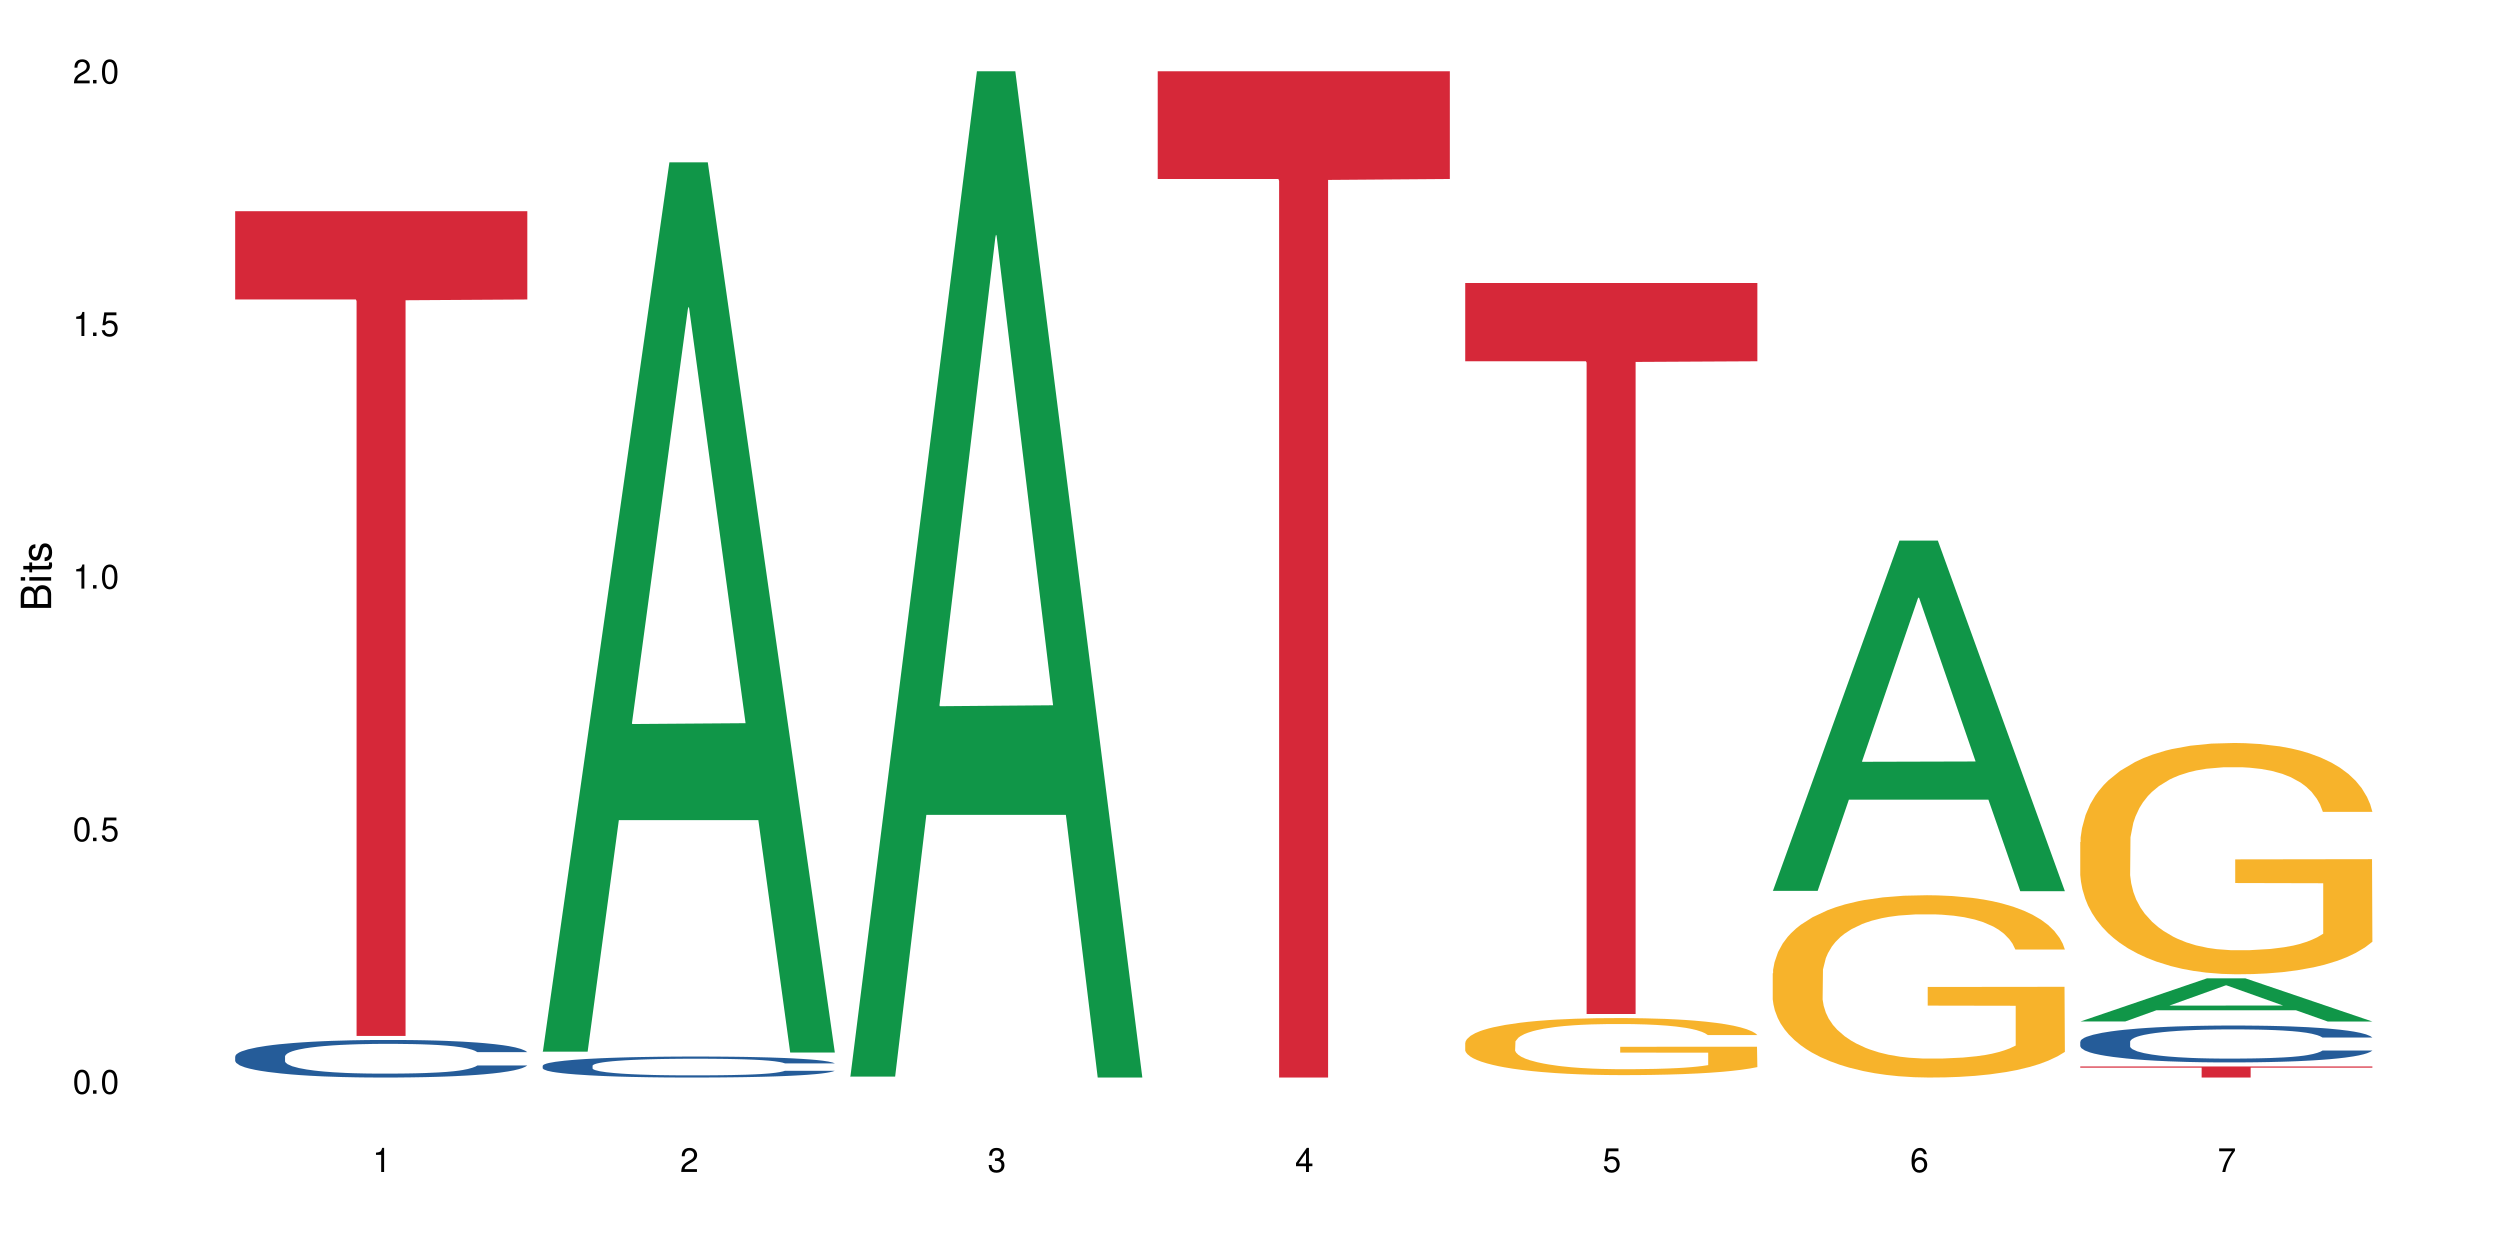
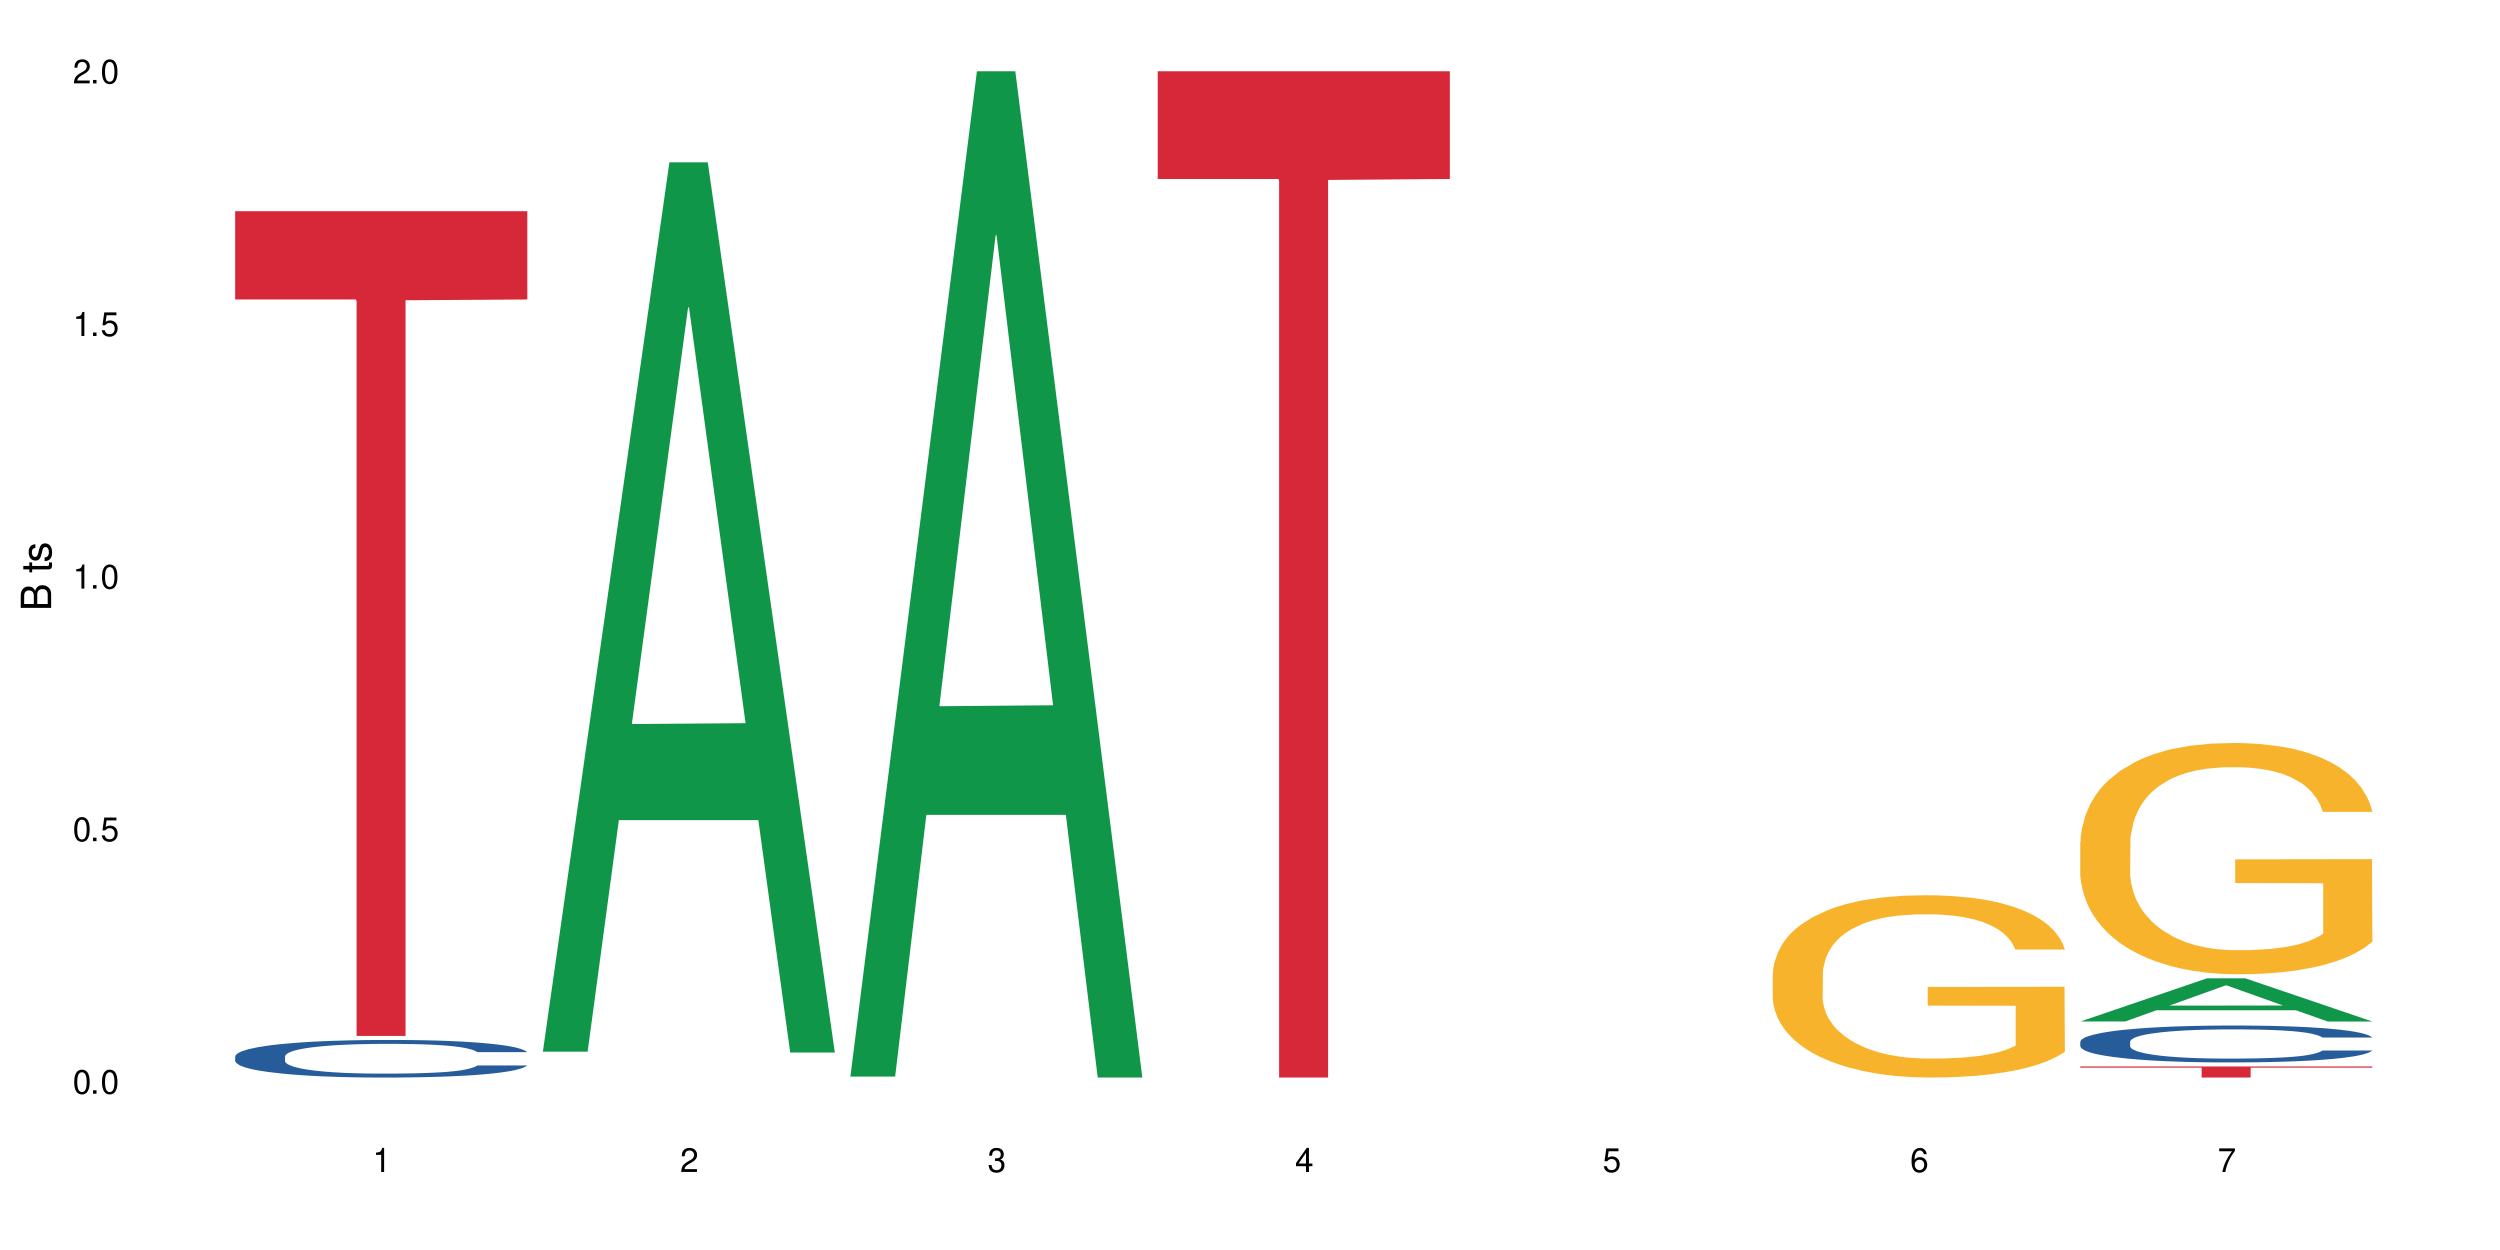
<svg xmlns="http://www.w3.org/2000/svg" xmlns:xlink="http://www.w3.org/1999/xlink" width="720" height="360" viewBox="0 0 720 360">
  <defs>
    <g>
      <g id="glyph-0-0">
</g>
      <g id="glyph-0-1">
        <path d="M 2.641 -6.938 C 2 -6.938 1.422 -6.656 1.078 -6.172 C 0.641 -5.562 0.406 -4.641 0.406 -3.359 C 0.406 -1.016 1.188 0.219 2.641 0.219 C 4.078 0.219 4.859 -1.016 4.859 -3.297 C 4.859 -4.641 4.656 -5.547 4.203 -6.172 C 3.844 -6.656 3.281 -6.938 2.641 -6.938 Z M 2.641 -6.188 C 3.547 -6.188 4 -5.25 4 -3.375 C 4 -1.406 3.562 -0.484 2.625 -0.484 C 1.734 -0.484 1.281 -1.438 1.281 -3.344 C 1.281 -5.25 1.734 -6.188 2.641 -6.188 Z M 2.641 -6.188 " />
      </g>
      <g id="glyph-0-2">
        <path d="M 1.828 -1 L 0.828 -1 L 0.828 0 L 1.828 0 Z M 1.828 -1 " />
      </g>
      <g id="glyph-0-3">
        <path d="M 4.562 -6.797 L 1.062 -6.797 L 0.547 -3.094 L 1.328 -3.094 C 1.719 -3.562 2.047 -3.734 2.578 -3.734 C 3.484 -3.734 4.062 -3.109 4.062 -2.094 C 4.062 -1.125 3.484 -0.531 2.578 -0.531 C 1.828 -0.531 1.375 -0.906 1.188 -1.672 L 0.328 -1.672 C 0.453 -1.109 0.547 -0.844 0.75 -0.594 C 1.125 -0.078 1.828 0.219 2.594 0.219 C 3.969 0.219 4.922 -0.781 4.922 -2.219 C 4.922 -3.562 4.031 -4.484 2.719 -4.484 C 2.25 -4.484 1.859 -4.359 1.469 -4.062 L 1.734 -5.969 L 4.562 -5.969 Z M 4.562 -6.797 " />
      </g>
      <g id="glyph-0-4">
        <path d="M 2.484 -4.938 L 2.484 0 L 3.328 0 L 3.328 -6.938 L 2.766 -6.938 C 2.469 -5.875 2.281 -5.734 0.984 -5.562 L 0.984 -4.938 Z M 2.484 -4.938 " />
      </g>
      <g id="glyph-0-5">
        <path d="M 4.859 -0.828 L 1.281 -0.828 C 1.359 -1.406 1.672 -1.781 2.5 -2.281 L 3.469 -2.828 C 4.406 -3.344 4.906 -4.062 4.906 -4.906 C 4.906 -5.484 4.672 -6.031 4.266 -6.406 C 3.859 -6.766 3.375 -6.938 2.719 -6.938 C 1.859 -6.938 1.219 -6.625 0.844 -6.031 C 0.609 -5.672 0.5 -5.234 0.484 -4.531 L 1.328 -4.531 C 1.359 -5.016 1.406 -5.281 1.531 -5.516 C 1.75 -5.938 2.188 -6.203 2.703 -6.203 C 3.469 -6.203 4.031 -5.641 4.031 -4.891 C 4.031 -4.344 3.719 -3.859 3.125 -3.516 L 2.234 -3 C 0.812 -2.172 0.406 -1.531 0.328 -0.016 L 4.859 -0.016 Z M 4.859 -0.828 " />
      </g>
      <g id="glyph-0-6">
        <path d="M 2.125 -3.188 L 2.578 -3.188 C 3.5 -3.188 3.984 -2.766 3.984 -1.922 C 3.984 -1.062 3.469 -0.531 2.594 -0.531 C 1.656 -0.531 1.203 -1 1.156 -2.016 L 0.312 -2.016 C 0.344 -1.453 0.438 -1.094 0.609 -0.781 C 0.953 -0.109 1.625 0.219 2.547 0.219 C 3.953 0.219 4.859 -0.625 4.859 -1.938 C 4.859 -2.828 4.516 -3.297 3.703 -3.594 C 4.344 -3.844 4.656 -4.328 4.656 -5.031 C 4.656 -6.219 3.875 -6.938 2.578 -6.938 C 1.203 -6.938 0.484 -6.172 0.453 -4.703 L 1.297 -4.703 C 1.312 -5.125 1.344 -5.359 1.453 -5.578 C 1.641 -5.969 2.062 -6.203 2.594 -6.203 C 3.344 -6.203 3.797 -5.75 3.797 -5 C 3.797 -4.516 3.609 -4.219 3.25 -4.047 C 3.016 -3.953 2.703 -3.922 2.125 -3.906 Z M 2.125 -3.188 " />
      </g>
      <g id="glyph-0-7">
        <path d="M 3.141 -1.672 L 3.141 0 L 3.984 0 L 3.984 -1.672 L 4.984 -1.672 L 4.984 -2.438 L 3.984 -2.438 L 3.984 -6.938 L 3.359 -6.938 L 0.266 -2.578 L 0.266 -1.672 Z M 3.141 -2.438 L 1 -2.438 L 3.141 -5.5 Z M 3.141 -2.438 " />
      </g>
      <g id="glyph-0-8">
        <path d="M 4.781 -5.125 C 4.609 -6.266 3.891 -6.938 2.844 -6.938 C 2.094 -6.938 1.422 -6.578 1.031 -5.953 C 0.594 -5.266 0.406 -4.422 0.406 -3.172 C 0.406 -2 0.578 -1.25 0.984 -0.641 C 1.359 -0.078 1.953 0.219 2.703 0.219 C 3.984 0.219 4.922 -0.75 4.922 -2.094 C 4.922 -3.375 4.062 -4.281 2.844 -4.281 C 2.172 -4.281 1.641 -4.031 1.281 -3.516 C 1.281 -5.234 1.828 -6.188 2.797 -6.188 C 3.391 -6.188 3.797 -5.797 3.938 -5.125 Z M 2.734 -3.531 C 3.547 -3.531 4.062 -2.953 4.062 -2.031 C 4.062 -1.156 3.484 -0.531 2.703 -0.531 C 1.922 -0.531 1.328 -1.188 1.328 -2.078 C 1.328 -2.938 1.906 -3.531 2.734 -3.531 Z M 2.734 -3.531 " />
      </g>
      <g id="glyph-0-9">
        <path d="M 4.984 -6.797 L 0.438 -6.797 L 0.438 -5.969 L 4.109 -5.969 C 2.5 -3.656 1.828 -2.234 1.328 0 L 2.219 0 C 2.594 -2.172 3.453 -4.047 4.984 -6.094 Z M 4.984 -6.797 " />
      </g>
      <g id="glyph-1-0">
</g>
      <g id="glyph-1-1">
        <path d="M 0 -0.953 L 0 -4.891 C 0 -5.719 -0.234 -6.344 -0.734 -6.797 C -1.188 -7.234 -1.812 -7.469 -2.5 -7.469 C -3.547 -7.469 -4.188 -7 -4.625 -5.875 C -4.984 -6.688 -5.625 -7.094 -6.531 -7.094 C -7.172 -7.094 -7.734 -6.859 -8.141 -6.391 C -8.562 -5.922 -8.75 -5.344 -8.75 -4.5 L -8.75 -0.953 Z M -4.984 -2.062 L -7.766 -2.062 L -7.766 -4.219 C -7.766 -4.844 -7.688 -5.203 -7.453 -5.5 C -7.219 -5.812 -6.859 -5.969 -6.375 -5.969 C -5.891 -5.969 -5.531 -5.812 -5.297 -5.5 C -5.062 -5.203 -4.984 -4.844 -4.984 -4.219 Z M -0.984 -2.062 L -4 -2.062 L -4 -4.781 C -4 -5.766 -3.438 -6.359 -2.484 -6.359 C -1.547 -6.359 -0.984 -5.766 -0.984 -4.781 Z M -0.984 -2.062 " />
      </g>
      <g id="glyph-1-2">
-         <path d="M -6.281 -1.797 L -6.281 -0.797 L 0 -0.797 L 0 -1.797 Z M -8.75 -1.797 L -8.75 -0.797 L -7.484 -0.797 L -7.484 -1.797 Z M -8.75 -1.797 " />
-       </g>
+         </g>
      <g id="glyph-1-3">
        <path d="M -6.281 -3.047 L -6.281 -2.016 L -8.016 -2.016 L -8.016 -1.016 L -6.281 -1.016 L -6.281 -0.172 L -5.469 -0.172 L -5.469 -1.016 L -0.719 -1.016 C -0.078 -1.016 0.281 -1.453 0.281 -2.234 C 0.281 -2.5 0.25 -2.719 0.188 -3.047 L -0.641 -3.047 C -0.609 -2.906 -0.594 -2.766 -0.594 -2.562 C -0.594 -2.141 -0.719 -2.016 -1.156 -2.016 L -5.469 -2.016 L -5.469 -3.047 Z M -6.281 -3.047 " />
      </g>
      <g id="glyph-1-4">
        <path d="M -4.531 -5.25 C -5.766 -5.25 -6.469 -4.422 -6.469 -2.969 C -6.469 -1.516 -5.719 -0.562 -4.547 -0.562 C -3.562 -0.562 -3.094 -1.062 -2.734 -2.562 L -2.516 -3.484 C -2.344 -4.188 -2.094 -4.469 -1.641 -4.469 C -1.047 -4.469 -0.641 -3.875 -0.641 -3 C -0.641 -2.453 -0.797 -2 -1.062 -1.75 C -1.25 -1.594 -1.422 -1.531 -1.875 -1.469 L -1.875 -0.406 C -0.422 -0.453 0.281 -1.266 0.281 -2.922 C 0.281 -4.5 -0.5 -5.516 -1.719 -5.516 C -2.656 -5.516 -3.172 -4.984 -3.469 -3.734 L -3.703 -2.766 C -3.891 -1.953 -4.156 -1.609 -4.594 -1.609 C -5.188 -1.609 -5.547 -2.125 -5.547 -2.938 C -5.547 -3.75 -5.203 -4.172 -4.531 -4.203 Z M -4.531 -5.25 " />
      </g>
    </g>
  </defs>
  <rect x="-72" y="-36" width="864" height="432" fill="rgb(100%, 100%, 100%)" fill-opacity="1" />
  <path fill-rule="nonzero" fill="rgb(14.51%, 36.078%, 60%)" fill-opacity="1" d="M 67.73 304.219 L 67.832 304.211 L 67.832 303.973 L 68.141 303.598 L 68.859 303.121 L 69.578 302.797 L 71.426 302.211 L 73.988 301.648 L 76.656 301.215 L 78.605 300.957 L 80.352 300.758 L 84.352 300.395 L 86.918 300.207 L 89.688 300.035 L 93.074 299.867 L 95.535 299.77 L 101.078 299.613 L 105.18 299.543 L 108.363 299.512 L 115.238 299.512 L 119.34 299.551 L 122.316 299.602 L 125.598 299.68 L 128.371 299.77 L 133.191 299.988 L 137.5 300.266 L 139.449 300.422 L 142.527 300.73 L 144.891 301.027 L 146.531 301.281 L 148.379 301.648 L 150.02 302.094 L 151.25 302.598 L 151.867 303.023 L 137.5 303.023 L 136.785 302.629 L 135.961 302.32 L 134.422 301.918 L 132.883 301.629 L 130.73 301.344 L 128.781 301.156 L 126.113 300.965 L 123.754 300.848 L 121.289 300.758 L 118.93 300.699 L 114.414 300.641 L 109.184 300.641 L 107.234 300.66 L 103.23 300.738 L 101.078 300.809 L 98 300.945 L 95.844 301.074 L 93.281 301.273 L 91.535 301.441 L 89.379 301.699 L 87.84 301.926 L 86.098 302.254 L 85.07 302.5 L 84.148 302.777 L 83.328 303.102 L 82.711 303.449 L 82.301 303.816 L 82.094 304.172 L 82.094 305.703 L 82.301 306.059 L 82.812 306.477 L 84.148 307.078 L 86.098 307.602 L 88.355 308.02 L 90.508 308.316 L 91.742 308.453 L 93.383 308.613 L 95.945 308.809 L 99.641 309.008 L 101.797 309.086 L 105.078 309.164 L 108.465 309.203 L 112.98 309.203 L 116.98 309.164 L 119.648 309.117 L 122.418 309.035 L 126.215 308.867 L 128.574 308.711 L 130.629 308.523 L 132.168 308.336 L 133.191 308.176 L 134.73 307.871 L 135.961 307.535 L 136.887 307.188 L 137.5 306.852 L 151.867 306.852 L 151.25 307.246 L 150.328 307.633 L 149.402 307.918 L 147.969 308.266 L 146.324 308.57 L 143.965 308.918 L 142.016 309.145 L 139.449 309.395 L 137.09 309.582 L 134.527 309.75 L 130.73 309.945 L 128.266 310.047 L 125.598 310.133 L 122.418 310.215 L 118.418 310.281 L 114.109 310.324 L 110.105 310.332 L 105.797 310.312 L 102.617 310.273 L 98.41 310.184 L 93.176 310.008 L 89.379 309.816 L 86.406 309.629 L 83.84 309.434 L 80.969 309.164 L 77.273 308.73 L 75.016 308.395 L 73.477 308.117 L 71.734 307.73 L 70.5 307.387 L 69.066 306.832 L 68.039 306.129 L 67.73 305.586 Z M 67.73 304.219 " />
  <path fill-rule="nonzero" fill="rgb(83.922%, 15.686%, 22.353%)" fill-opacity="1" d="M 67.73 60.824 L 151.867 60.824 L 151.867 86.25 L 116.801 86.473 L 116.801 298.348 L 102.695 298.348 L 102.695 86.695 L 102.488 86.25 L 67.73 86.25 Z M 67.73 60.824 " />
  <path fill-rule="nonzero" fill="rgb(6.275%, 58.824%, 28.235%)" fill-opacity="1" d="M 156.293 302.887 L 156.383 302.645 L 192.789 46.75 L 203.844 46.75 L 240.43 303.125 L 227.574 303.125 L 218.406 236.203 L 178.227 236.203 L 169.238 302.887 L 156.293 302.887 L 182.094 208.52 L 214.723 208.277 L 198.453 88.637 L 198.273 88.398 L 198.094 89.121 L 182.004 208.277 L 182.094 208.52 Z M 156.293 302.887 " />
-   <path fill-rule="nonzero" fill="rgb(14.51%, 36.078%, 60%)" fill-opacity="1" d="M 156.293 306.918 L 156.398 306.914 L 156.398 306.781 L 156.703 306.57 L 157.422 306.305 L 158.141 306.125 L 159.988 305.797 L 162.555 305.484 L 165.223 305.238 L 167.172 305.098 L 168.914 304.984 L 172.918 304.781 L 175.48 304.676 L 178.25 304.582 L 181.637 304.488 L 184.102 304.434 L 189.641 304.344 L 193.746 304.305 L 196.926 304.289 L 203.801 304.289 L 207.902 304.312 L 210.879 304.34 L 214.164 304.383 L 216.934 304.434 L 221.754 304.555 L 226.066 304.711 L 228.016 304.797 L 231.094 304.969 L 233.453 305.133 L 235.094 305.277 L 236.941 305.484 L 238.582 305.73 L 239.812 306.012 L 240.43 306.25 L 226.066 306.25 L 225.348 306.031 L 224.527 305.859 L 222.988 305.633 L 221.449 305.473 L 219.293 305.312 L 217.344 305.207 L 214.676 305.102 L 212.316 305.035 L 209.855 304.984 L 207.492 304.953 L 202.98 304.918 L 197.746 304.918 L 195.797 304.93 L 191.797 304.973 L 189.641 305.012 L 186.562 305.09 L 184.406 305.164 L 181.844 305.273 L 180.098 305.367 L 177.945 305.512 L 176.406 305.637 L 174.66 305.82 L 173.633 305.957 L 172.711 306.113 L 171.891 306.293 L 171.273 306.488 L 170.863 306.691 L 170.66 306.891 L 170.66 307.746 L 170.863 307.945 L 171.379 308.18 L 172.711 308.516 L 174.66 308.809 L 176.918 309.039 L 179.074 309.207 L 180.305 309.281 L 181.945 309.371 L 184.512 309.48 L 188.203 309.594 L 190.359 309.637 L 193.641 309.68 L 197.027 309.703 L 201.543 309.703 L 205.543 309.68 L 208.211 309.652 L 210.98 309.609 L 214.777 309.516 L 217.137 309.426 L 219.191 309.32 L 220.73 309.215 L 221.754 309.129 L 223.293 308.957 L 224.527 308.77 L 225.449 308.574 L 226.066 308.387 L 240.43 308.387 L 239.812 308.609 L 238.891 308.824 L 237.969 308.984 L 236.531 309.18 L 234.891 309.348 L 232.527 309.543 L 230.578 309.668 L 228.016 309.809 L 225.656 309.914 L 223.09 310.008 L 219.293 310.117 L 216.832 310.172 L 214.164 310.223 L 210.98 310.266 L 206.98 310.305 L 202.672 310.328 L 198.668 310.332 L 194.359 310.32 L 191.18 310.301 L 186.973 310.25 L 181.738 310.148 L 177.945 310.047 L 174.969 309.941 L 172.402 309.828 L 169.531 309.68 L 165.836 309.438 L 163.578 309.25 L 162.039 309.094 L 160.297 308.879 L 159.066 308.688 L 157.629 308.379 L 156.602 307.984 L 156.293 307.68 Z M 156.293 306.918 " />
  <path fill-rule="nonzero" fill="rgb(6.275%, 58.824%, 28.235%)" fill-opacity="1" d="M 244.859 310.059 L 244.949 309.789 L 281.352 20.527 L 292.41 20.527 L 328.992 310.332 L 316.141 310.332 L 306.969 234.684 L 266.789 234.684 L 257.801 310.059 L 244.859 310.059 L 270.656 203.391 L 303.285 203.117 L 287.016 67.875 L 286.836 67.602 L 286.656 68.418 L 270.566 203.117 L 270.656 203.391 Z M 244.859 310.059 " />
  <path fill-rule="nonzero" fill="rgb(83.922%, 15.686%, 22.353%)" fill-opacity="1" d="M 333.422 20.527 L 417.555 20.527 L 417.555 51.547 L 382.492 51.82 L 382.492 310.332 L 368.383 310.332 L 368.383 52.094 L 368.18 51.547 L 333.422 51.547 Z M 333.422 20.527 " />
-   <path fill-rule="nonzero" fill="rgb(96.863%, 70.196%, 16.863%)" fill-opacity="1" d="M 421.984 300.242 L 422.086 300.227 L 422.086 299.926 L 422.496 299.25 L 423.523 298.32 L 424.859 297.555 L 426.293 296.953 L 427.219 296.637 L 428.758 296.188 L 430.09 295.859 L 433.477 295.184 L 437.785 294.551 L 440.145 294.281 L 442.812 294.027 L 446.609 293.742 L 448.355 293.637 L 453.688 293.398 L 459.742 293.246 L 466.41 293.203 L 469.488 293.215 L 473.695 293.277 L 479.441 293.441 L 482.727 293.594 L 485.293 293.742 L 487.957 293.938 L 491.242 294.238 L 494.32 294.598 L 496.781 294.957 L 499.246 295.406 L 501.297 295.887 L 503.043 296.414 L 504.582 297.043 L 505.504 297.57 L 506.121 298.094 L 491.859 298.094 L 491.035 297.57 L 490.113 297.164 L 488.574 296.668 L 487.035 296.309 L 485.496 296.023 L 482.625 295.633 L 480.16 295.395 L 477.082 295.184 L 474.105 295.047 L 470.723 294.957 L 468.668 294.926 L 463.23 294.926 L 458.305 295.031 L 455.434 295.152 L 453.383 295.273 L 450.508 295.496 L 448.766 295.68 L 447.738 295.797 L 444.66 296.262 L 442.609 296.684 L 441.48 296.969 L 440.043 297.418 L 439.016 297.824 L 437.887 298.426 L 437.273 298.875 L 436.453 299.895 L 436.348 302.598 L 436.656 303.168 L 437.273 303.781 L 438.094 304.324 L 439.324 304.895 L 440.555 305.328 L 442.711 305.914 L 444.559 306.305 L 445.992 306.559 L 448.766 306.965 L 449.895 307.098 L 452.562 307.371 L 455.332 307.578 L 458.715 307.758 L 461.281 307.848 L 465.387 307.926 L 470.617 307.926 L 476.773 307.836 L 480.676 307.715 L 483.34 307.594 L 485.086 307.488 L 487.242 307.324 L 488.781 307.176 L 490.215 307.008 L 491.961 306.754 L 491.961 303.168 L 466.617 303.152 L 466.617 301.473 L 506.016 301.457 L 506.121 307.324 L 503.965 307.73 L 501.297 308.121 L 498.73 308.418 L 496.066 308.676 L 492.27 308.961 L 489.191 309.141 L 484.469 309.352 L 480.16 309.484 L 475.645 309.574 L 471.645 309.621 L 466.926 309.637 L 462.719 309.605 L 458.203 309.516 L 454.613 309.395 L 451.328 309.246 L 448.047 309.051 L 443.941 308.734 L 441.273 308.48 L 438.504 308.164 L 435.734 307.789 L 433.27 307.383 L 431.629 307.07 L 429.988 306.707 L 428.242 306.258 L 426.602 305.75 L 425.371 305.281 L 424.242 304.758 L 423.422 304.262 L 422.602 303.586 L 422.191 303.047 L 421.984 302.582 Z M 421.984 300.242 " />
-   <path fill-rule="nonzero" fill="rgb(83.922%, 15.686%, 22.353%)" fill-opacity="1" d="M 421.984 81.508 L 506.121 81.508 L 506.121 104.043 L 471.055 104.238 L 471.055 292.039 L 456.945 292.039 L 456.945 104.438 L 456.742 104.043 L 421.984 104.043 Z M 421.984 81.508 " />
-   <path fill-rule="nonzero" fill="rgb(6.275%, 58.824%, 28.235%)" fill-opacity="1" d="M 510.547 256.566 L 510.637 256.473 L 547.043 155.688 L 558.098 155.688 L 594.684 256.66 L 581.828 256.66 L 572.66 230.305 L 532.48 230.305 L 523.492 256.566 L 510.547 256.566 L 536.348 219.398 L 568.977 219.305 L 552.707 172.184 L 552.527 172.09 L 552.348 172.375 L 536.258 219.305 L 536.348 219.398 Z M 510.547 256.566 " />
  <path fill-rule="nonzero" fill="rgb(96.863%, 70.196%, 16.863%)" fill-opacity="1" d="M 510.547 280.312 L 510.652 280.266 L 510.652 279.309 L 511.062 277.148 L 512.086 274.176 L 513.422 271.73 L 514.855 269.812 L 515.781 268.805 L 517.32 267.367 L 518.652 266.312 L 522.039 264.152 L 526.348 262.141 L 528.707 261.277 L 531.375 260.461 L 535.172 259.551 L 536.918 259.215 L 542.254 258.449 L 548.305 257.969 L 554.977 257.824 L 558.055 257.871 L 562.262 258.062 L 568.008 258.59 L 571.289 259.07 L 573.855 259.551 L 576.523 260.176 L 579.805 261.133 L 582.883 262.285 L 585.348 263.434 L 587.809 264.875 L 589.859 266.406 L 591.605 268.086 L 593.145 270.102 L 594.066 271.777 L 594.684 273.457 L 580.422 273.457 L 579.602 271.777 L 578.676 270.484 L 577.137 268.902 L 575.598 267.75 L 574.059 266.84 L 571.188 265.594 L 568.723 264.824 L 565.645 264.152 L 562.672 263.723 L 559.285 263.434 L 557.234 263.34 L 551.793 263.34 L 546.871 263.676 L 543.996 264.059 L 541.945 264.441 L 539.07 265.16 L 537.328 265.738 L 536.301 266.121 L 533.223 267.605 L 531.172 268.949 L 530.043 269.859 L 528.605 271.301 L 527.582 272.594 L 526.453 274.512 L 525.836 275.949 L 525.016 279.211 L 524.914 287.844 L 525.219 289.664 L 525.836 291.633 L 526.656 293.355 L 527.887 295.18 L 529.121 296.57 L 531.273 298.441 L 533.121 299.688 L 534.559 300.504 L 537.328 301.797 L 538.457 302.227 L 541.125 303.09 L 543.895 303.762 L 547.281 304.34 L 549.844 304.625 L 553.949 304.867 L 559.184 304.867 L 565.34 304.578 L 569.238 304.195 L 571.906 303.812 L 573.648 303.477 L 575.805 302.949 L 577.344 302.469 L 578.781 301.941 L 580.523 301.125 L 580.523 289.664 L 555.18 289.617 L 555.18 284.246 L 594.582 284.199 L 594.684 302.949 L 592.527 304.242 L 589.859 305.488 L 587.297 306.449 L 584.629 307.262 L 580.832 308.176 L 577.754 308.75 L 573.035 309.422 L 568.723 309.852 L 564.211 310.141 L 560.207 310.285 L 555.488 310.332 L 551.281 310.238 L 546.766 309.949 L 543.176 309.566 L 539.895 309.086 L 536.609 308.461 L 532.504 307.457 L 529.836 306.641 L 527.066 305.633 L 524.297 304.434 L 521.836 303.141 L 520.191 302.133 L 518.551 300.98 L 516.809 299.543 L 515.164 297.914 L 513.934 296.426 L 512.805 294.746 L 511.984 293.164 L 511.164 291.008 L 510.754 289.281 L 510.547 287.793 Z M 510.547 280.312 " />
  <path fill-rule="nonzero" fill="rgb(6.275%, 58.824%, 28.235%)" fill-opacity="1" d="M 599.113 294.188 L 599.203 294.176 L 635.605 281.762 L 646.664 281.762 L 683.246 294.199 L 670.395 294.199 L 661.223 290.953 L 621.043 290.953 L 612.055 294.188 L 599.113 294.188 L 624.91 289.609 L 657.539 289.598 L 641.27 283.793 L 641.09 283.781 L 640.91 283.816 L 624.82 289.598 L 624.91 289.609 Z M 599.113 294.188 " />
  <path fill-rule="nonzero" fill="rgb(14.51%, 36.078%, 60%)" fill-opacity="1" d="M 599.113 299.98 L 599.215 299.973 L 599.215 299.738 L 599.523 299.371 L 600.238 298.906 L 600.957 298.586 L 602.805 298.012 L 605.371 297.457 L 608.039 297.031 L 609.988 296.777 L 611.73 296.586 L 615.734 296.227 L 618.297 296.043 L 621.07 295.875 L 624.453 295.711 L 626.918 295.613 L 632.457 295.461 L 636.562 295.391 L 639.742 295.363 L 646.617 295.363 L 650.723 295.402 L 653.695 295.449 L 656.98 295.527 L 659.75 295.613 L 664.574 295.828 L 668.883 296.102 L 670.832 296.254 L 673.91 296.555 L 676.27 296.848 L 677.91 297.098 L 679.758 297.457 L 681.398 297.895 L 682.633 298.391 L 683.246 298.809 L 668.883 298.809 L 668.164 298.418 L 667.344 298.117 L 665.805 297.719 L 664.266 297.438 L 662.109 297.156 L 660.16 296.973 L 657.492 296.789 L 655.133 296.672 L 652.672 296.586 L 650.312 296.527 L 645.797 296.469 L 640.562 296.469 L 638.613 296.488 L 634.613 296.566 L 632.457 296.633 L 629.379 296.77 L 627.227 296.895 L 624.66 297.09 L 622.914 297.254 L 620.762 297.508 L 619.223 297.73 L 617.477 298.051 L 616.453 298.293 L 615.527 298.566 L 614.707 298.887 L 614.09 299.227 L 613.68 299.586 L 613.477 299.934 L 613.477 301.438 L 613.68 301.789 L 614.195 302.195 L 615.527 302.789 L 617.477 303.301 L 619.734 303.711 L 621.891 304 L 623.121 304.137 L 624.762 304.293 L 627.328 304.484 L 631.02 304.68 L 633.176 304.758 L 636.461 304.836 L 639.844 304.875 L 644.359 304.875 L 648.359 304.836 L 651.027 304.785 L 653.801 304.711 L 657.594 304.543 L 659.957 304.391 L 662.008 304.203 L 663.547 304.02 L 664.574 303.863 L 666.113 303.562 L 667.344 303.234 L 668.266 302.895 L 668.883 302.562 L 683.246 302.562 L 682.633 302.953 L 681.707 303.332 L 680.785 303.613 L 679.348 303.953 L 677.707 304.254 L 675.348 304.594 L 673.398 304.816 L 670.832 305.059 L 668.473 305.242 L 665.906 305.406 L 662.109 305.602 L 659.648 305.699 L 656.98 305.785 L 653.801 305.863 L 649.797 305.934 L 645.488 305.973 L 641.488 305.98 L 637.176 305.961 L 633.996 305.922 L 629.789 305.836 L 624.559 305.66 L 620.762 305.477 L 617.785 305.293 L 615.219 305.098 L 612.348 304.836 L 608.652 304.41 L 606.395 304.078 L 604.855 303.805 L 603.113 303.43 L 601.883 303.09 L 600.445 302.543 L 599.418 301.855 L 599.113 301.32 Z M 599.113 299.98 " />
  <path fill-rule="nonzero" fill="rgb(96.863%, 70.196%, 16.863%)" fill-opacity="1" d="M 599.113 242.512 L 599.215 242.449 L 599.215 241.234 L 599.625 238.496 L 600.652 234.723 L 601.984 231.621 L 603.422 229.188 L 604.344 227.91 L 605.883 226.082 L 607.219 224.746 L 610.602 222.008 L 614.914 219.453 L 617.273 218.355 L 619.941 217.324 L 623.738 216.168 L 625.48 215.742 L 630.816 214.766 L 636.871 214.16 L 643.539 213.977 L 646.617 214.039 L 650.824 214.281 L 656.57 214.949 L 659.852 215.559 L 662.418 216.168 L 665.086 216.957 L 668.367 218.176 L 671.445 219.633 L 673.91 221.094 L 676.371 222.922 L 678.426 224.867 L 680.168 226.996 L 681.707 229.551 L 682.633 231.68 L 683.246 233.809 L 668.984 233.809 L 668.164 231.68 L 667.242 230.039 L 665.703 228.031 L 664.164 226.57 L 662.625 225.414 L 659.75 223.832 L 657.289 222.859 L 654.211 222.008 L 651.234 221.461 L 647.848 221.094 L 645.797 220.973 L 640.359 220.973 L 635.434 221.398 L 632.559 221.887 L 630.508 222.371 L 627.637 223.285 L 625.891 224.016 L 624.863 224.5 L 621.785 226.387 L 619.734 228.09 L 618.605 229.246 L 617.168 231.074 L 616.145 232.715 L 615.016 235.148 L 614.398 236.973 L 613.578 241.113 L 613.477 252.062 L 613.785 254.375 L 614.398 256.867 L 615.219 259.059 L 616.453 261.371 L 617.684 263.137 L 619.836 265.508 L 621.684 267.09 L 623.121 268.125 L 625.891 269.766 L 627.02 270.316 L 629.688 271.41 L 632.457 272.262 L 635.844 272.992 L 638.41 273.355 L 642.512 273.66 L 647.746 273.66 L 653.902 273.297 L 657.801 272.809 L 660.469 272.324 L 662.211 271.898 L 664.367 271.227 L 665.906 270.617 L 667.344 269.949 L 669.086 268.914 L 669.086 254.375 L 643.742 254.312 L 643.742 247.5 L 683.145 247.438 L 683.246 271.227 L 681.094 272.871 L 678.426 274.453 L 675.859 275.668 L 673.191 276.703 L 669.395 277.859 L 666.316 278.59 L 661.598 279.441 L 657.289 279.988 L 652.773 280.352 L 648.773 280.535 L 644.051 280.598 L 639.844 280.477 L 635.332 280.109 L 631.738 279.625 L 628.457 279.016 L 625.172 278.223 L 621.07 276.945 L 618.402 275.91 L 615.629 274.633 L 612.859 273.113 L 610.398 271.469 L 608.758 270.191 L 607.113 268.734 L 605.371 266.906 L 603.73 264.84 L 602.496 262.953 L 601.367 260.824 L 600.547 258.816 L 599.727 256.078 L 599.316 253.887 L 599.113 252 Z M 599.113 242.512 " />
  <path fill-rule="nonzero" fill="rgb(83.922%, 15.686%, 22.353%)" fill-opacity="1" d="M 599.113 307.145 L 683.246 307.145 L 683.246 307.484 L 648.184 307.488 L 648.184 310.332 L 634.074 310.332 L 634.074 307.492 L 633.871 307.484 L 599.113 307.484 Z M 599.113 307.145 " />
  <g fill="rgb(0%, 0%, 0%)" fill-opacity="1">
    <use xlink:href="#glyph-0-1" x="20.965" y="314.993" />
    <use xlink:href="#glyph-0-2" x="25.965" y="314.993" />
    <use xlink:href="#glyph-0-1" x="28.965" y="314.993" />
  </g>
  <g fill="rgb(0%, 0%, 0%)" fill-opacity="1">
    <use xlink:href="#glyph-0-1" x="20.965" y="242.251" />
    <use xlink:href="#glyph-0-2" x="25.965" y="242.251" />
    <use xlink:href="#glyph-0-3" x="28.965" y="242.251" />
  </g>
  <g fill="rgb(0%, 0%, 0%)" fill-opacity="1">
    <use xlink:href="#glyph-0-4" x="20.965" y="169.509" />
    <use xlink:href="#glyph-0-2" x="25.965" y="169.509" />
    <use xlink:href="#glyph-0-1" x="28.965" y="169.509" />
  </g>
  <g fill="rgb(0%, 0%, 0%)" fill-opacity="1">
    <use xlink:href="#glyph-0-4" x="20.965" y="96.767" />
    <use xlink:href="#glyph-0-2" x="25.965" y="96.767" />
    <use xlink:href="#glyph-0-3" x="28.965" y="96.767" />
  </g>
  <g fill="rgb(0%, 0%, 0%)" fill-opacity="1">
    <use xlink:href="#glyph-0-5" x="20.965" y="24.024" />
    <use xlink:href="#glyph-0-2" x="25.965" y="24.024" />
    <use xlink:href="#glyph-0-1" x="28.965" y="24.024" />
  </g>
  <g fill="rgb(0%, 0%, 0%)" fill-opacity="1">
    <use xlink:href="#glyph-0-4" x="107.297" y="337.532" />
  </g>
  <g fill="rgb(0%, 0%, 0%)" fill-opacity="1">
    <use xlink:href="#glyph-0-5" x="195.863" y="337.532" />
  </g>
  <g fill="rgb(0%, 0%, 0%)" fill-opacity="1">
    <use xlink:href="#glyph-0-6" x="284.426" y="337.532" />
  </g>
  <g fill="rgb(0%, 0%, 0%)" fill-opacity="1">
    <use xlink:href="#glyph-0-7" x="372.988" y="337.532" />
  </g>
  <g fill="rgb(0%, 0%, 0%)" fill-opacity="1">
    <use xlink:href="#glyph-0-3" x="461.551" y="337.532" />
  </g>
  <g fill="rgb(0%, 0%, 0%)" fill-opacity="1">
    <use xlink:href="#glyph-0-8" x="550.117" y="337.532" />
  </g>
  <g fill="rgb(0%, 0%, 0%)" fill-opacity="1">
    <use xlink:href="#glyph-0-9" x="638.68" y="337.532" />
  </g>
  <g fill="rgb(0%, 0%, 0%)" fill-opacity="1">
    <use xlink:href="#glyph-1-1" x="14.725" y="176.012" />
    <use xlink:href="#glyph-1-2" x="14.725" y="168.012" />
    <use xlink:href="#glyph-1-3" x="14.725" y="165.012" />
    <use xlink:href="#glyph-1-4" x="14.725" y="162.012" />
  </g>
</svg>